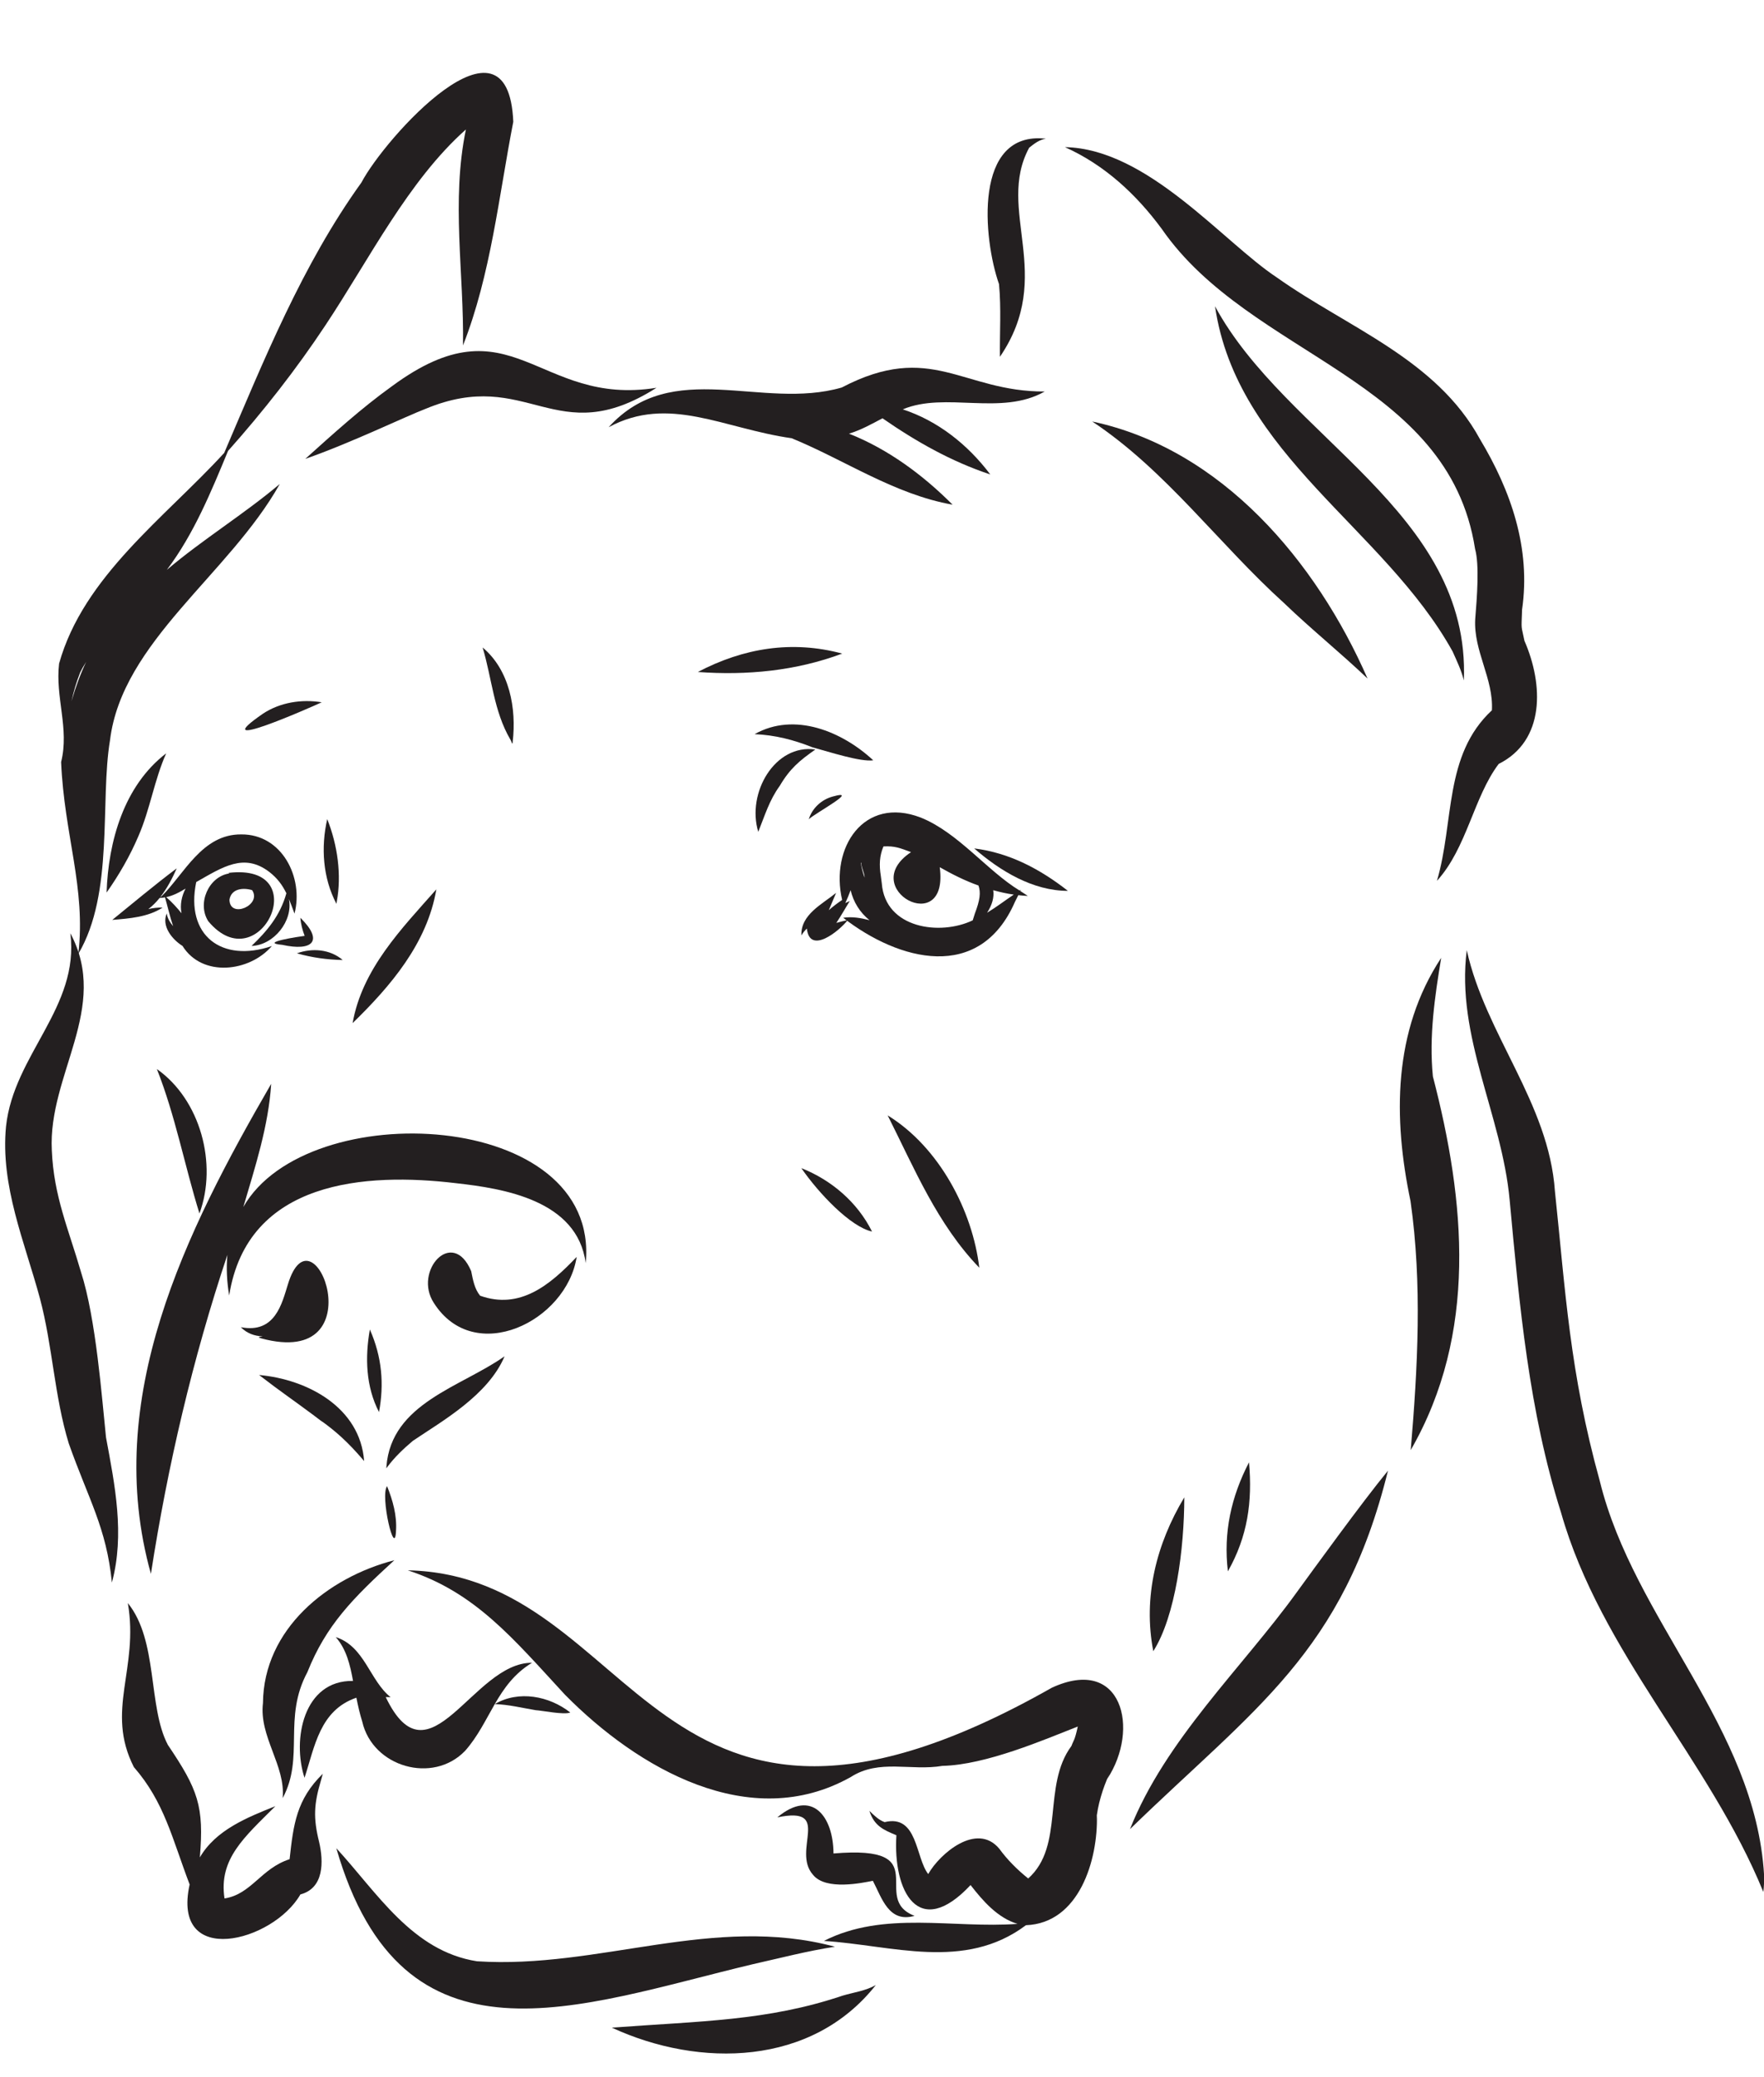
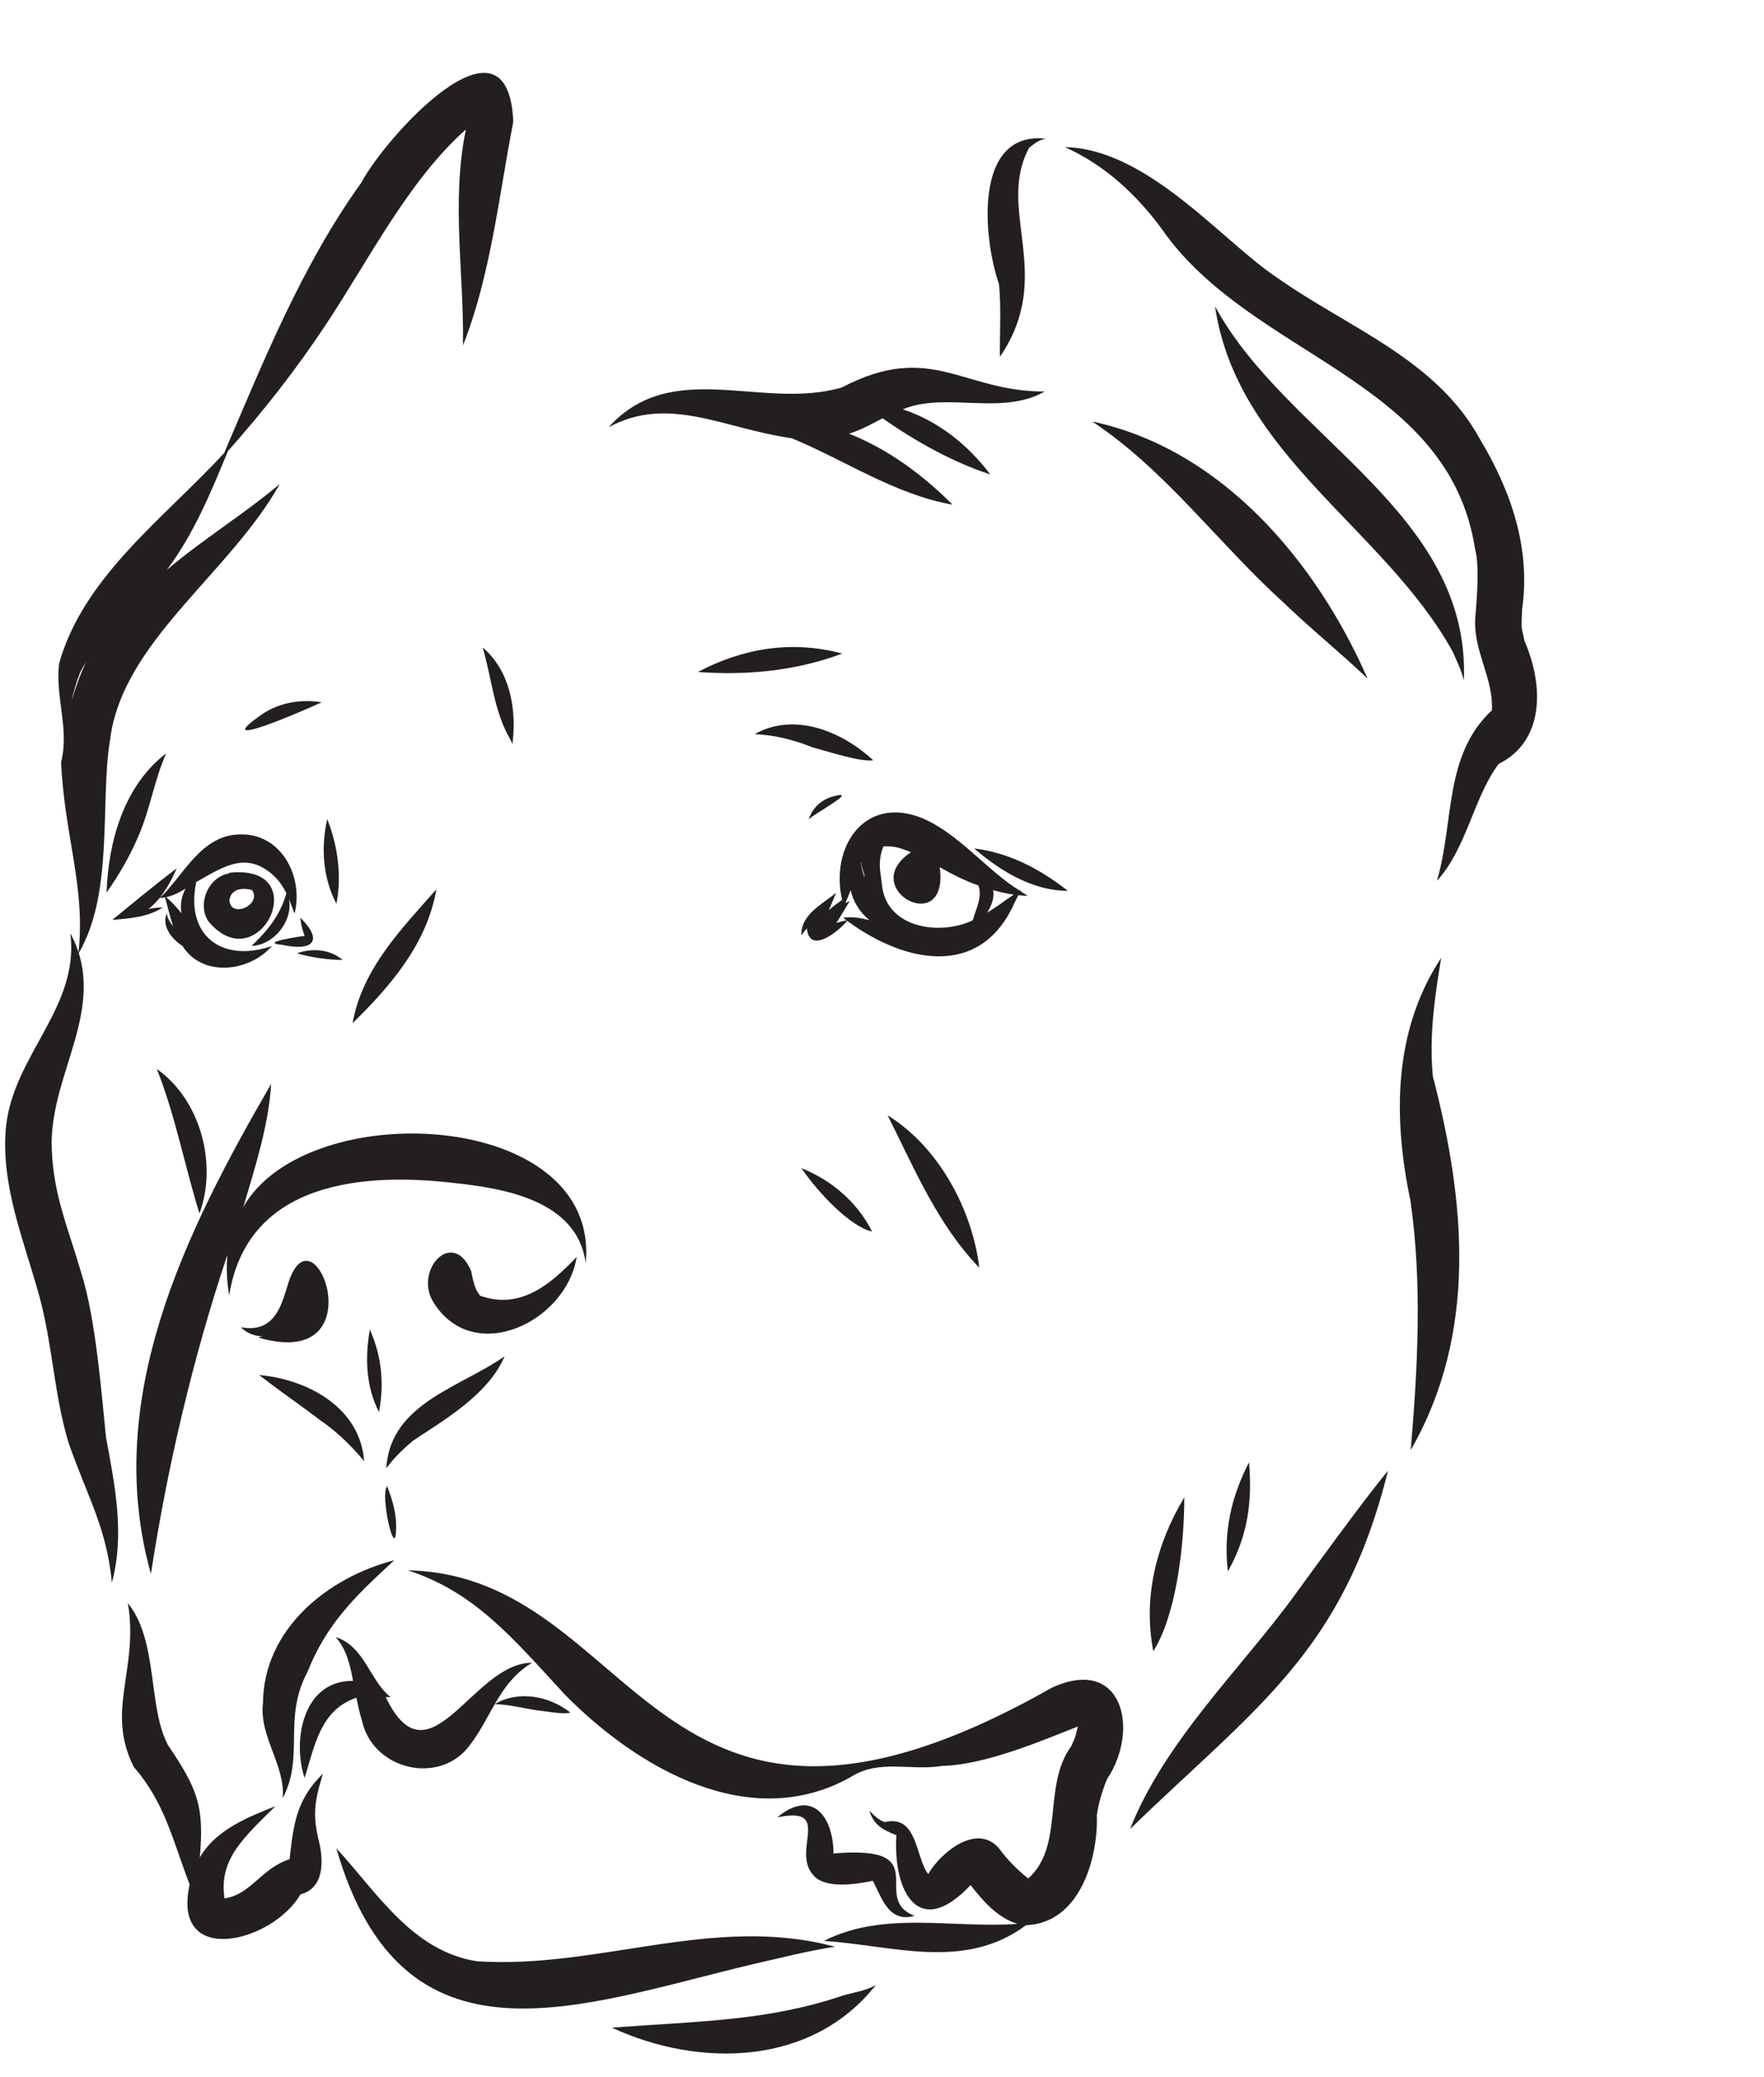
<svg xmlns="http://www.w3.org/2000/svg" height="524.4" preserveAspectRatio="xMidYMid meet" version="1.0" viewBox="-1.3 -18.4 445.4 524.4" width="445.4" zoomAndPan="magnify">
  <defs>
    <clipPath id="a">
      <path d="M 368 221 L 444.141 221 L 444.141 460 L 368 460 Z M 368 221" />
    </clipPath>
  </defs>
  <g>
    <g id="change1_1">
      <path d="M 144.312 298.887 C 137.484 306.105 129.926 312.258 119.926 308.695 C 118.484 306.941 118.117 304.656 117.672 302.496 C 112.965 291.352 102.996 302.484 108.242 310.516 C 118.441 326.559 141.746 315.242 144.312 298.887" fill="#231f20" />
    </g>
    <g id="change1_2">
      <path d="M 64.66 319.465 C 94.016 327.383 77.773 284.617 71.375 305.887 C 69.891 310.609 68.195 318.32 59.512 316.645 C 61.004 318.184 62.984 318.895 65.02 318.949 C 64.32 319.141 63.395 319.078 64.66 319.465" fill="#231f20" />
    </g>
    <g id="change1_3">
      <path d="M 77.852 338.844 C 77.754 338.766 77.637 338.676 77.477 338.543 C 77.66 338.703 78.039 338.965 78.148 339.07 C 78.496 339.375 80.953 341.168 79.926 340.367 C 83.438 342.91 86.496 345.547 90.641 350.434 C 89.648 336.918 76.367 329.801 64.117 328.711 C 69.875 333.145 72.602 334.926 77.852 338.844" fill="#231f20" />
    </g>
    <g id="change1_4">
      <path d="M 77.852 338.844 C 78.023 338.98 78.117 339.051 78.148 339.07 C 78.051 338.992 77.953 338.914 77.852 338.844" fill="#231f20" />
    </g>
    <g id="change1_5">
      <path d="M 102.938 345.336 C 110.352 340.324 121.941 333.84 126.102 323.988 C 115.062 331.77 97.523 335.801 96.27 351.809 C 96.305 352.117 96.152 352.52 96.465 351.973 C 98.301 349.484 100.578 347.324 102.938 345.336" fill="#231f20" />
    </g>
    <g id="change1_6">
      <path d="M 92.09 317.223 C 90.836 324.223 91.066 331.652 94.398 338.074 C 95.711 330.996 95.16 324.199 92.09 317.223" fill="#231f20" />
    </g>
    <g id="change1_7">
      <path d="M 146.586 300.465 C 150.336 261.613 76.219 257.977 60.141 286.301 C 63.133 276.137 66.496 265.844 67.172 255.211 C 45.582 292.512 24.422 334.652 36.805 378.914 C 41.023 351.645 47.352 324.566 56.113 298.387 C 55.797 301.812 56.004 305.305 56.566 308.637 C 61.188 279.484 91.121 277.562 113.832 280.289 C 125.723 281.617 144.48 284.531 146.586 300.465" fill="#231f20" />
    </g>
    <g id="change1_8">
      <path d="M 76.309 403.734 C 81.055 391.832 87.793 385.062 98.266 375.469 C 81.402 379.82 65.254 392.863 65.098 411.52 C 64.074 420.016 70.848 427.305 70.07 435.535 C 75.645 425.172 70.066 415.371 76.309 403.734" fill="#231f20" />
    </g>
    <g id="change1_9">
      <path d="M 98.695 367.992 C 98.938 364.133 97.867 360.34 96.438 356.785 C 94.617 359.09 98.414 375.363 98.695 367.992" fill="#231f20" />
    </g>
    <g id="change1_10">
      <path d="M 264.289 407.652 C 162.828 465.195 160.598 379.262 101.656 378.016 C 118.734 383.551 128.359 395.355 141.355 409.422 C 159.676 427.988 188.055 444.508 213.523 430.195 C 220.73 425.562 228.66 428.746 236.66 427.383 C 247.668 427.152 262.508 420.703 270.836 417.453 C 270.035 421.117 269.801 420.793 269.23 422.363 C 261.781 432.406 267.586 447.531 258.316 455.812 C 255.57 453.602 253.035 451.094 250.965 448.23 C 250.98 448.25 251 448.277 251.023 448.309 C 245.32 441.461 235.914 449.617 233.07 454.695 C 229.828 450.57 230.434 439.547 222.07 441.582 C 220.559 441.066 219.363 439.836 218.215 438.746 C 219.445 442.566 221.789 443.551 225.035 444.895 C 224.137 459.09 230.641 471.484 243.762 457.469 C 246.871 461.48 250.621 465.785 255.621 467.27 C 239.371 468.48 221.859 463.848 206.719 471.578 C 223.879 472.633 242.199 479.262 257.746 467.605 C 271.18 467.125 275.965 451.133 275.66 439.848 C 275.594 440.367 275.523 440.887 275.453 441.402 C 275.855 437.188 277.102 433.137 278.852 429.289 C 278.656 429.758 278.457 430.223 278.262 430.691 C 286.594 418.074 282.035 399.469 264.289 407.652" fill="#231f20" />
    </g>
    <g id="change1_11">
      <path d="M 90.168 416.219 C 92.77 427.652 107.969 432.074 116.129 423.594 C 122.543 416.359 124.055 406.781 133.031 401.359 C 118.059 401.227 107.082 432.938 96.09 410.008 C 96.504 410.023 96.914 410.035 97.328 410.043 C 92.047 405.863 90.777 397.195 83.477 394.883 C 86.188 397.945 87.105 401.93 87.84 405.938 C 75.324 405.738 72.426 420.734 75.59 430.398 C 78.172 422.559 79.418 413.34 88.684 410.176 C 89.094 412.211 89.543 414.238 90.168 416.219" fill="#231f20" />
    </g>
    <g id="change1_12">
      <path d="M 188.844 477.438 C 195.715 475.898 202.543 474.105 209.516 473.039 C 178.844 464.801 149.973 478.723 119.137 476.711 C 102.781 474.156 93.961 459.414 83.617 448.172 C 100.348 506.062 144.59 487.969 188.844 477.438" fill="#231f20" />
    </g>
    <g id="change1_13">
      <path d="M 79.773 430.938 C 79.914 430.418 80.059 429.895 80.207 429.375 C 73.547 435.875 72.785 442.168 71.82 450.945 C 64.574 453.273 62.207 459.789 55.387 460.852 C 53.871 450.883 60.379 445.402 68.23 437.555 C 61.09 440.406 53.172 443.566 49.16 450.492 C 50.258 437.543 48.703 433.387 41.082 422.082 C 35.988 412.398 38.684 395.793 30.98 386.289 C 33.84 402.895 25.223 413.387 32.504 427.695 C 40.207 436.523 42.137 445.656 46.582 457.324 C 41.91 478.496 67.617 471.891 74.551 459.836 C 80.543 458.262 80.422 451.531 79.277 446.602 C 77.762 440.488 77.953 437.031 79.773 430.938" fill="#231f20" />
    </g>
    <g id="change1_14">
      <path d="M 211.449 485.391 C 192.434 491.793 175.66 491.785 153.188 493.469 C 175.398 503.715 203.727 503.164 219.84 482.711 C 217.273 484.191 214.254 484.551 211.449 485.391" fill="#231f20" />
    </g>
    <g id="change1_15">
      <path d="M 203.973 454.871 C 207.207 458.938 216.512 456.898 219.094 456.398 C 221.367 460.727 223.105 467.105 229.617 465.246 C 218.051 460.781 235.395 447.273 209.152 449.496 C 209.109 440.164 203.754 433.047 194.969 440.383 C 209.086 437.449 198.5 448.715 203.973 454.871" fill="#231f20" />
    </g>
    <g id="change1_16">
-       <path d="M 195.57 180.004 C 198.164 175.605 200.59 173.598 204.582 170.805 C 194.383 169.348 187.168 181.754 190.156 191.59 C 191.812 187.488 192.941 183.613 195.57 180.004" fill="#231f20" />
-     </g>
+       </g>
    <g id="change1_17">
      <path d="M 208.887 182.699 C 206.082 183.484 203.781 185.625 202.906 188.414 C 204.398 186.941 216.164 180.645 208.887 182.699" fill="#231f20" />
    </g>
    <g id="change1_18">
      <path d="M 203.816 170.246 C 208.273 171.465 215.992 173.98 219.188 173.535 C 211.355 166.254 199.309 161.246 189.23 166.934 C 194.395 167.152 199.078 168.359 203.816 170.246" fill="#231f20" />
    </g>
    <g id="change1_19">
      <path d="M 211.352 146.594 C 198.676 143.176 186.414 145.195 174.902 151.238 C 187.27 152.141 199.691 150.965 211.352 146.594" fill="#231f20" />
    </g>
    <g id="change1_20">
      <path d="M 127.547 168.273 C 127.809 168.613 128.098 170 128.148 168.898 C 129.141 160.434 127.371 150.758 120.559 145.055 C 122.906 152.824 123.352 161.098 127.547 168.273" fill="#231f20" />
    </g>
    <g id="change1_21">
      <path d="M 70 220.125 C 77.445 221.781 80.613 219.27 74.543 213.289 C 74.656 214.863 75.066 216.387 75.621 217.855 C 74.512 217.992 63.695 219.578 70 220.125" fill="#231f20" />
    </g>
    <g id="change1_22">
      <path d="M 45.559 205.918 C 44.551 207.828 44.117 210.016 44.527 212.145 C 43.574 210.949 42.09 209.285 40.668 208.078 C 42.426 207.707 44.023 206.855 45.559 205.918 Z M 27.051 213.824 C 31.352 213.469 36.055 213.129 39.762 210.711 C 38.543 210.684 37.324 210.809 36.148 211.102 C 37.203 210.293 38.152 209.34 39.004 208.281 C 39.461 208.266 39.918 208.215 40.363 208.125 C 41.051 210.52 41.59 212.992 42.414 215.414 C 41.637 214.457 40.949 213.426 40.809 212.176 C 39.418 215.379 42.16 218.758 44.777 220.391 C 49.766 228.402 61.703 226.98 67.344 220.422 C 54.699 224.727 45.441 217.789 48.246 204.27 C 54.984 200.441 60.316 196.855 66.691 201.711 C 66.688 201.707 66.68 201.699 66.676 201.695 C 68.781 203.332 70.027 205.086 71.008 207.102 C 69.406 212.84 66.066 216.684 62.219 220.395 C 67.84 220.207 72.77 214.055 71.648 208.527 C 72.125 209.676 72.566 210.906 73.062 212.242 C 75.414 203.117 69.887 192.145 59.613 192.242 C 49.734 192.148 45.273 202.184 39.5 207.852 C 39.477 207.863 39.262 208.023 39.148 208.098 C 40.891 205.883 42.238 203.273 43.324 200.809 C 37.914 204.844 31.141 210.516 27.051 213.824" fill="#231f20" />
    </g>
    <g id="change1_23">
      <path d="M 56.637 208.738 C 57.074 205.922 60.078 205.617 62.352 206.309 C 64.91 210.062 56.742 213.633 56.637 208.738 Z M 51.305 214.18 C 64.234 229.602 78.5 199.305 56.352 201.957 C 56.441 202 56.531 202.047 56.621 202.09 C 51.324 202.883 48.406 209.734 51.305 214.18" fill="#231f20" />
    </g>
    <g id="change1_24">
      <path d="M 83.727 209.242 C 85.008 202.496 83.914 194.848 81.32 188.379 C 79.703 195.531 80.207 203.219 83.652 209.773 C 83.676 209.598 83.703 209.418 83.727 209.242" fill="#231f20" />
    </g>
    <g id="change1_25">
      <path d="M 65.094 161.766 C 50.254 171.992 76.605 160.434 79.934 158.887 C 74.863 158.055 69.422 158.906 65.094 161.766" fill="#231f20" />
    </g>
    <g id="change1_26">
      <path d="M 33.672 192.625 C 36.605 185.883 37.66 178.496 40.66 171.777 C 29.992 179.945 26.047 193.996 25.613 206.918 C 28.773 202.441 31.523 197.668 33.672 192.625" fill="#231f20" />
    </g>
    <g id="change1_27">
      <path d="M 38.309 251.473 C 42.969 263.238 45.312 275.867 49.062 287.934 C 53.66 275.449 49.328 259.234 38.309 251.473" fill="#231f20" />
    </g>
    <g id="change1_28">
      <path d="M 25.465 344.445 C 24.434 334.629 22.953 314.465 19.152 302.73 C 16.016 291.902 12.266 283.582 11.785 271.992 C 10.793 252.887 26.543 235.973 16.465 217.195 C 18.812 235.926 2.191 247.812 0.223 265.93 C -1.25 280.992 4.953 295.176 8.793 309.41 C 11.988 321.434 12.418 334.051 16.055 345.965 C 21.055 360.117 25.578 367.25 26.953 381.109 C 30.242 368.973 27.711 356.512 25.465 344.445" fill="#231f20" />
    </g>
    <g id="change1_29">
      <path d="M 73.672 222.262 C 77.441 223.336 81.316 223.875 85.23 223.949 C 82.051 221.211 77.516 220.871 73.672 222.262" fill="#231f20" />
    </g>
    <g id="change1_30">
      <path d="M 18.949 151.344 C 19.273 150.645 19.793 149.723 20.453 148.691 C 19.016 151.715 17.793 155.008 16.75 158.633 C 17.27 156.227 17.98 153.809 18.949 151.344 Z M 14.133 173.965 C 14.906 192.355 20.43 205.742 18.477 222.398 C 27.547 207.059 23.902 183.895 26.477 168.465 C 29.508 143.605 56.559 126.59 69.344 103.777 C 60.363 111.359 49.887 117.77 40.824 125.461 C 47.641 116.41 51.977 105.828 56.281 95.43 C 65.203 85.406 73.504 74.84 80.914 63.645 C 91.934 47.059 101.812 27.168 116.34 14.281 C 112.582 32.371 115.883 50.625 115.605 68.805 C 122.645 50.902 124.633 31.172 128.301 12.344 C 127.027 -18.363 95.801 16.531 89.973 27.652 C 74.988 48.484 65.359 72.48 55.312 95.934 C 40.379 112.254 19.777 127.07 13.617 149.125 C 12.613 157.621 16.246 165.496 14.133 173.965" fill="#231f20" />
    </g>
    <g id="change1_31">
-       <path d="M 97.684 79.086 C 89.934 84.648 82.871 91.07 75.785 97.438 C 87.227 93.457 100.973 86.781 106.168 84.801 C 132.066 74.023 138.879 95.758 164.461 79.492 C 134.301 84.371 128.02 56.723 97.684 79.086" fill="#231f20" />
-     </g>
+       </g>
    <g id="change1_32">
      <path d="M 152.383 89.449 C 167.57 81.234 181.359 89.789 198.59 92.23 C 212.016 97.727 224.48 106.387 239.227 109.008 C 231.738 101.504 222.969 94.996 213.066 91.074 C 216.062 90.176 218.781 88.645 221.527 87.195 C 229.98 93.059 238.938 98.129 248.738 101.371 C 243.074 93.824 235.441 87.809 226.641 84.941 C 237.449 80.398 251.477 86.699 262.484 80.434 C 241.727 80.512 233.848 67.602 211.23 79.426 C 191.059 85.273 168.465 71.672 152.383 89.449" fill="#231f20" />
    </g>
    <g id="change1_33">
      <path d="M 289.902 398.434 C 295.523 389.59 297.715 372.539 297.73 359.598 C 290.672 371.348 287.262 384.805 289.902 398.434" fill="#231f20" />
    </g>
    <g id="change1_34">
      <path d="M 308.734 378.273 C 313.715 369.469 314.953 360.723 314.07 350.75 C 309.555 359.465 307.566 368.484 308.734 378.273" fill="#231f20" />
    </g>
    <g id="change1_35">
      <path d="M 222.828 263.172 C 229.594 276.598 235.344 290.613 245.965 301.629 C 244.277 287.328 235.906 271.219 222.828 263.172" fill="#231f20" />
    </g>
    <g id="change1_36">
      <path d="M 201.031 276.488 C 205.426 282.844 213.426 291.297 218.879 292.496 C 215.219 285.121 208.645 279.496 201.031 276.488" fill="#231f20" />
    </g>
    <g id="change1_37">
      <path d="M 249.484 206.328 C 251.191 206.797 252.918 207.199 254.676 207.434 C 252.457 208.922 250.199 210.656 247.934 212.012 C 249.215 210.047 249.754 208.121 249.484 206.328 Z M 244.84 212.242 C 244.648 212.805 244.477 213.367 244.305 213.934 C 236.078 217.875 222.238 216.004 221.348 204.613 C 221.355 204.586 221.176 203.258 221.102 202.723 C 220.652 199.961 220.762 197.648 221.77 195.27 C 224.688 195.129 225.984 195.695 228.727 196.719 C 214.871 205.93 238.398 218.66 235.98 200.523 C 239.023 202.246 242.398 203.965 245.758 205.141 C 246.387 206.949 246.133 208.828 244.84 212.242 Z M 217.004 203.148 C 216.586 202 216.258 200.77 216.059 199.492 C 216.094 199.434 216.129 199.383 216.16 199.324 C 216.156 200.664 216.984 201.848 217.004 203.148 Z M 254.953 209.305 C 255.25 208.734 255.535 208.16 255.816 207.578 C 256.617 207.672 257.422 207.738 258.227 207.773 C 257.578 207.367 256.941 206.941 256.309 206.52 C 256.352 206.414 256.406 206.312 256.449 206.207 C 256.352 206.277 256.25 206.344 256.148 206.414 C 247.992 201.465 240.598 191.762 231.18 187.988 C 216.773 182.449 208.258 195.648 211.336 208.785 C 210.172 209.57 209.027 210.43 207.969 211.371 C 207.98 211.344 208.035 211.219 208.027 211.234 C 208.723 209.586 209.09 208.727 209.805 207.008 C 206.301 209.867 200.828 212.484 201.051 217.746 C 201.414 217.09 201.902 216.531 202.426 216.004 C 203.141 222.707 210.617 216.621 212.754 213.867 C 211.781 214.062 210.82 214.309 209.867 214.582 C 211.066 212.781 212.125 210.898 213.254 209.059 C 212.879 209.223 212.512 209.395 212.141 209.574 C 212.605 208.574 213.055 207.449 213.477 206.324 C 214.164 209.242 215.773 211.941 218.258 213.895 C 216.074 213.344 213.883 212.938 211.605 213.285 C 225.703 224.242 246.062 229.609 254.953 209.305" fill="#231f20" />
    </g>
    <g id="change1_38">
      <path d="M 268.34 206.492 C 261.336 201.016 253.625 196.895 244.68 195.777 C 251.195 201.441 259.465 206.492 268.34 206.492" fill="#231f20" />
    </g>
    <g id="change1_39">
      <path d="M 360.496 253.344 C 359.488 243.16 360.996 233.078 362.594 223.402 C 350.402 241.914 350.449 263.883 354.852 284.836 C 357.82 305.727 356.672 326.727 354.902 347.664 C 371.836 318.227 368.711 284.879 360.496 253.344" fill="#231f20" />
    </g>
    <g id="change1_40">
      <path d="M 325.992 383.742 C 312.371 402.574 292.922 420.84 284.02 443.348 C 315.539 412.723 337.777 398.879 349.156 352.863 C 342.555 360.895 330.223 377.941 325.992 383.742" fill="#231f20" />
    </g>
    <g id="change1_41">
      <path d="M 250.945 53.324 C 251.523 59.422 251.105 65.562 251.176 71.676 C 265.246 51.043 250.066 34.59 258.559 18.891 C 259.844 17.875 261.09 16.871 262.766 16.617 C 244.355 14.555 246.938 41.934 250.945 53.324" fill="#231f20" />
    </g>
    <g id="change1_42">
      <path d="M 377.105 174.457 C 377.227 174.359 377.441 174.191 377.781 173.926 C 377.559 174.102 377.324 174.277 377.105 174.457" fill="#231f20" />
    </g>
    <g id="change1_43">
      <path d="M 292.051 39.406 C 314.465 71.785 364.41 76.988 371.145 120.164 C 372.281 124.266 371.625 132.41 371.18 137.934 C 370.742 145.941 375.848 152.992 375.395 160.914 C 363.215 172.238 365.922 189.031 361.52 203.961 C 369.07 195.688 370.793 182.812 377.105 174.457 C 388.848 168.57 388.445 154.434 383.609 143.355 C 382.77 139.156 382.816 141.094 383.016 135.469 C 385.25 120.027 380.238 105.535 372.359 92.426 C 361.344 72.227 338.941 64.305 321.109 51.656 C 307.516 42.684 288.52 19.145 267.59 18.746 C 277.59 23.23 285.598 30.648 292.051 39.406" fill="#231f20" />
    </g>
    <g id="change1_44">
      <path d="M 322.945 133.871 C 329.762 140.438 337.156 146.371 344 152.898 C 331.07 123.391 307.246 94.977 274.48 88.004 C 293.113 100.355 306.477 118.992 322.945 133.871" fill="#231f20" />
    </g>
    <g id="change1_45">
      <path d="M 365.473 146.059 C 366.656 148.715 367.629 150.688 368.316 153.363 C 370.031 110.895 323.371 92.008 305.484 58.914 C 311.008 96.512 348.199 114.906 365.473 146.059" fill="#231f20" />
    </g>
    <g id="change1_46">
      <path d="M 108.875 206.113 C 100.051 216.086 90.141 226.215 87.734 239.875 C 97.34 230.523 106.555 219.746 108.875 206.113" fill="#231f20" />
    </g>
    <g clip-path="url(#a)" id="change1_48">
-       <path d="M 444.121 454.965 C 441.906 417.562 411.277 390.645 402.648 355.516 C 395.008 327.941 393.969 307.398 391.309 282.305 C 389.77 260.012 373.766 242.785 369.051 221.457 C 366.258 243.23 377.922 263.125 379.875 284.504 C 382.34 311.051 384.746 337.918 392.863 363.469 C 402.879 398.773 430.32 425.824 443.93 459.207 C 444.098 457.797 444.168 456.379 444.121 454.965" fill="#231f20" />
-     </g>
+       </g>
    <g id="change1_47">
      <path d="M 133.836 413.309 C 135.664 413.418 141.078 414.559 142.695 413.914 C 137.367 409.727 129.656 408.246 123.617 411.789 C 127.141 411.895 130.539 412.758 133.996 413.328 C 133.875 413.309 133.766 413.297 133.836 413.309" fill="#231f20" />
    </g>
  </g>
</svg>